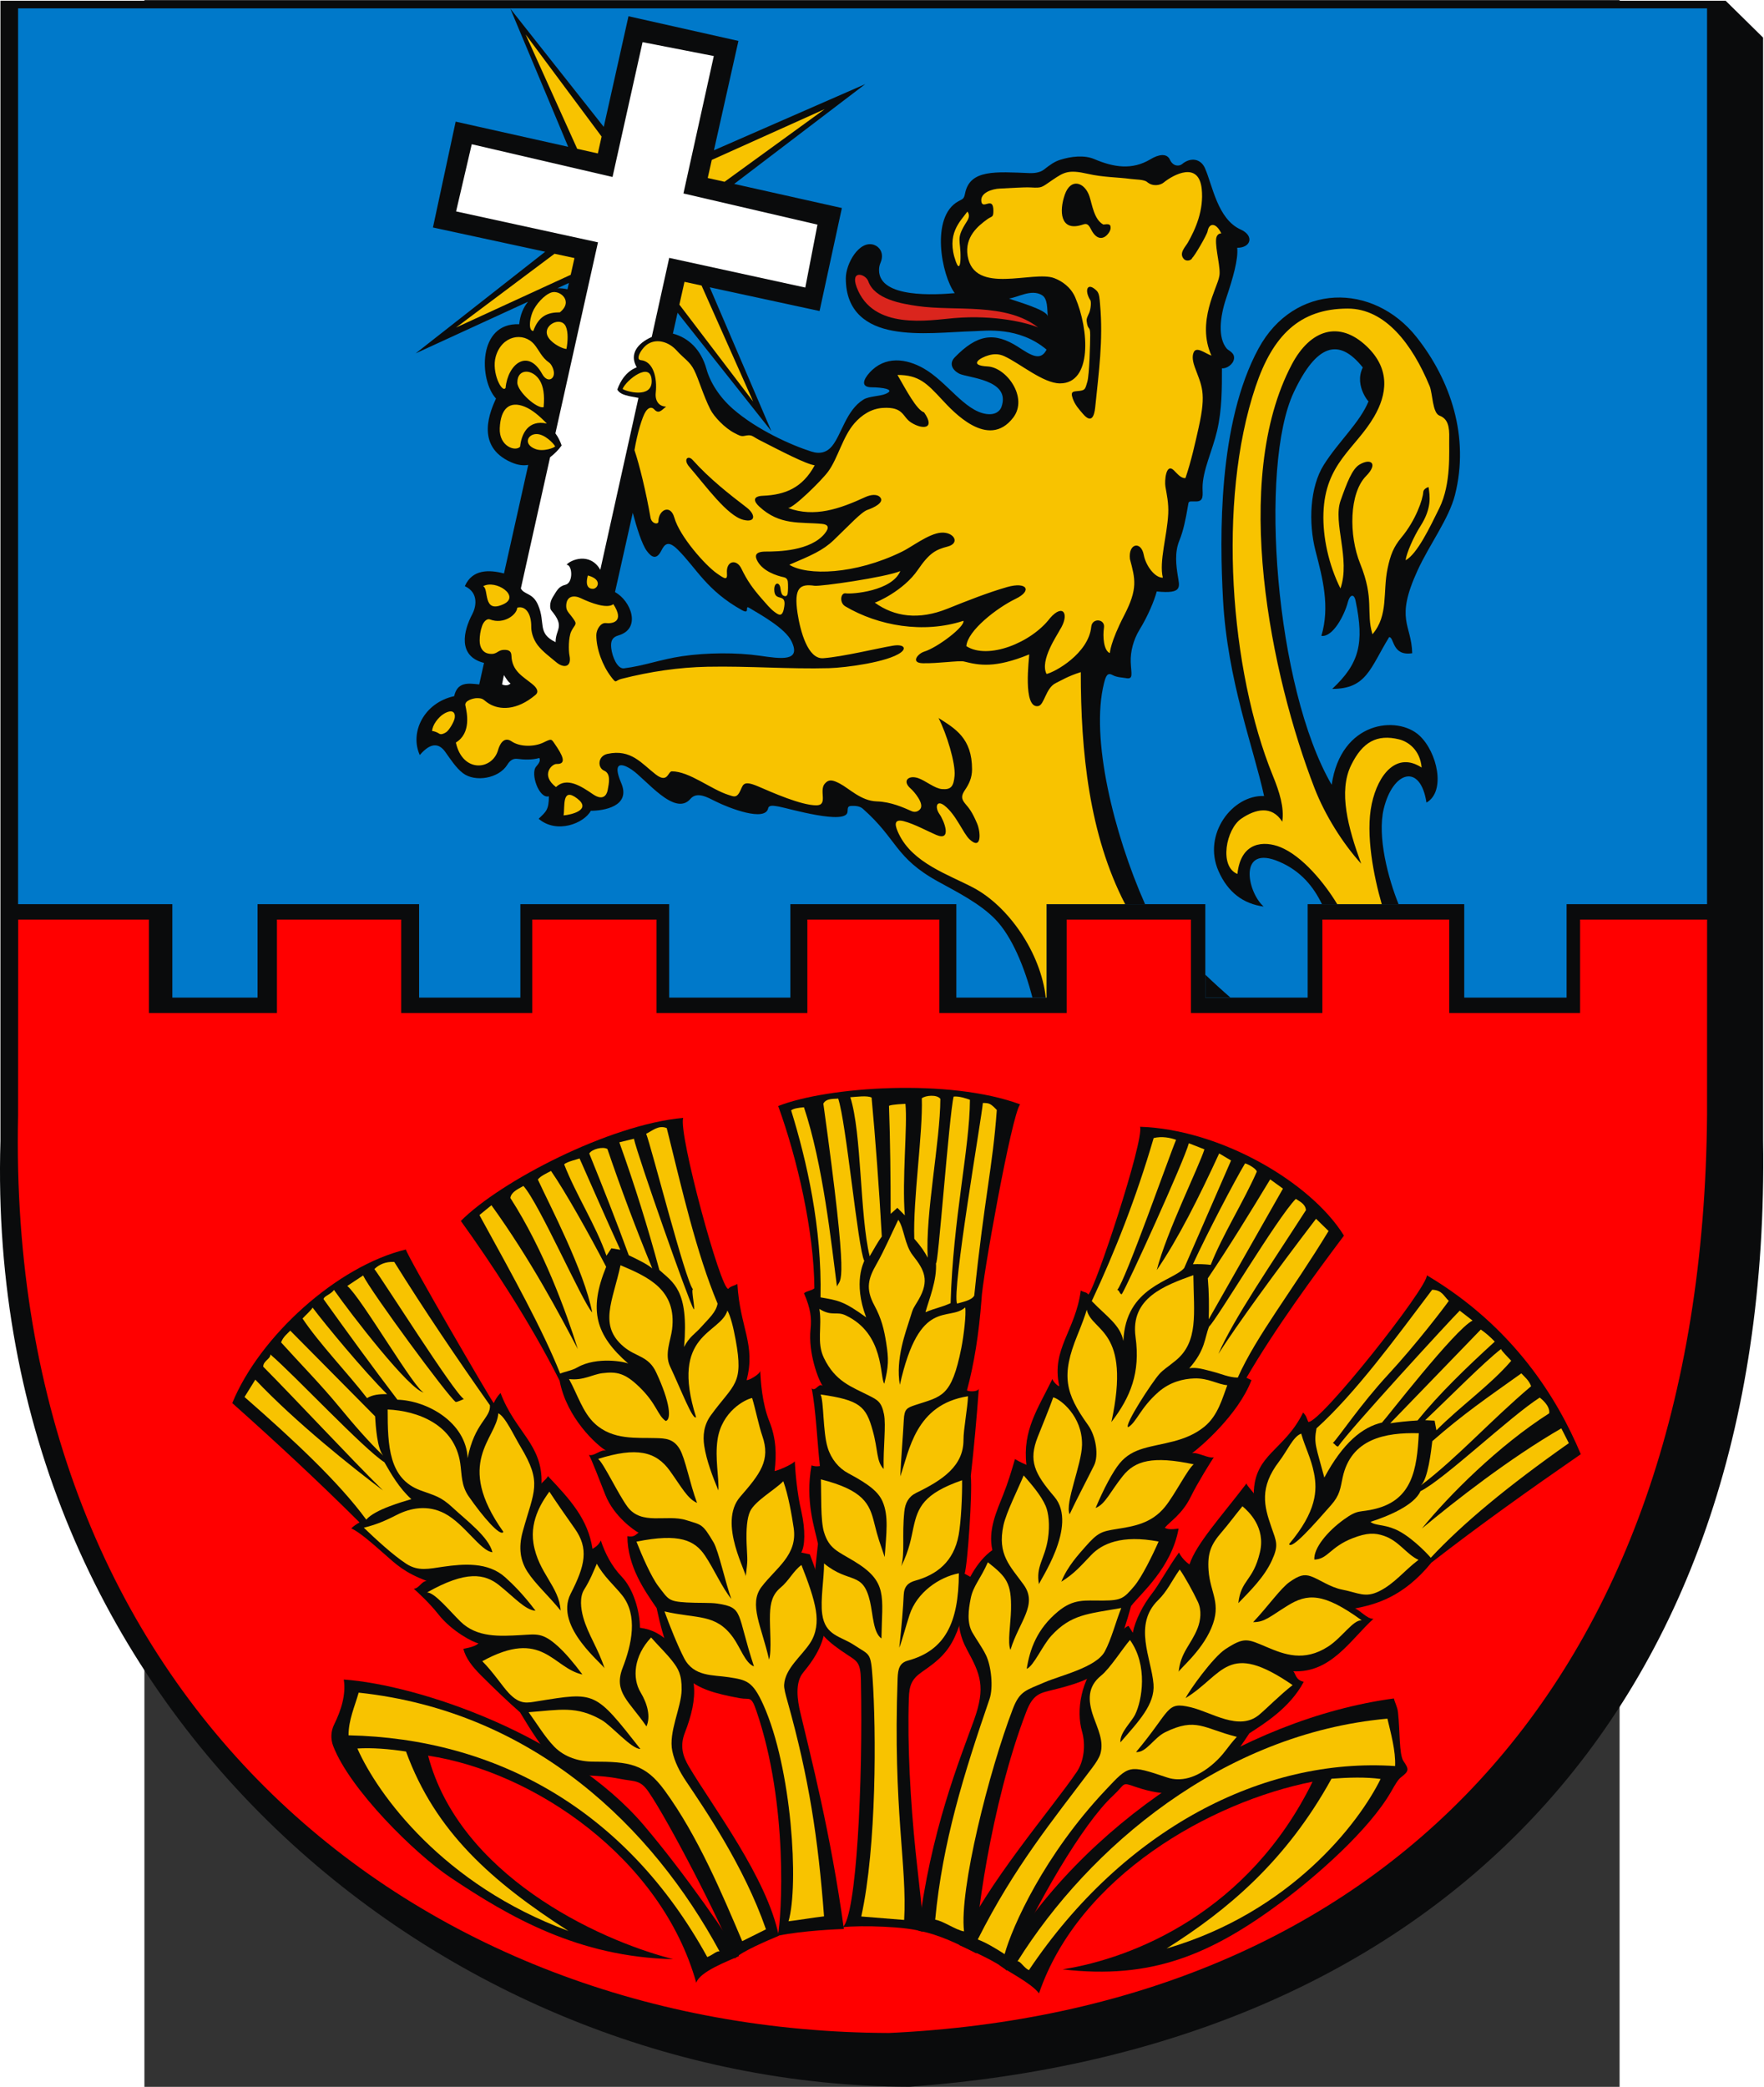
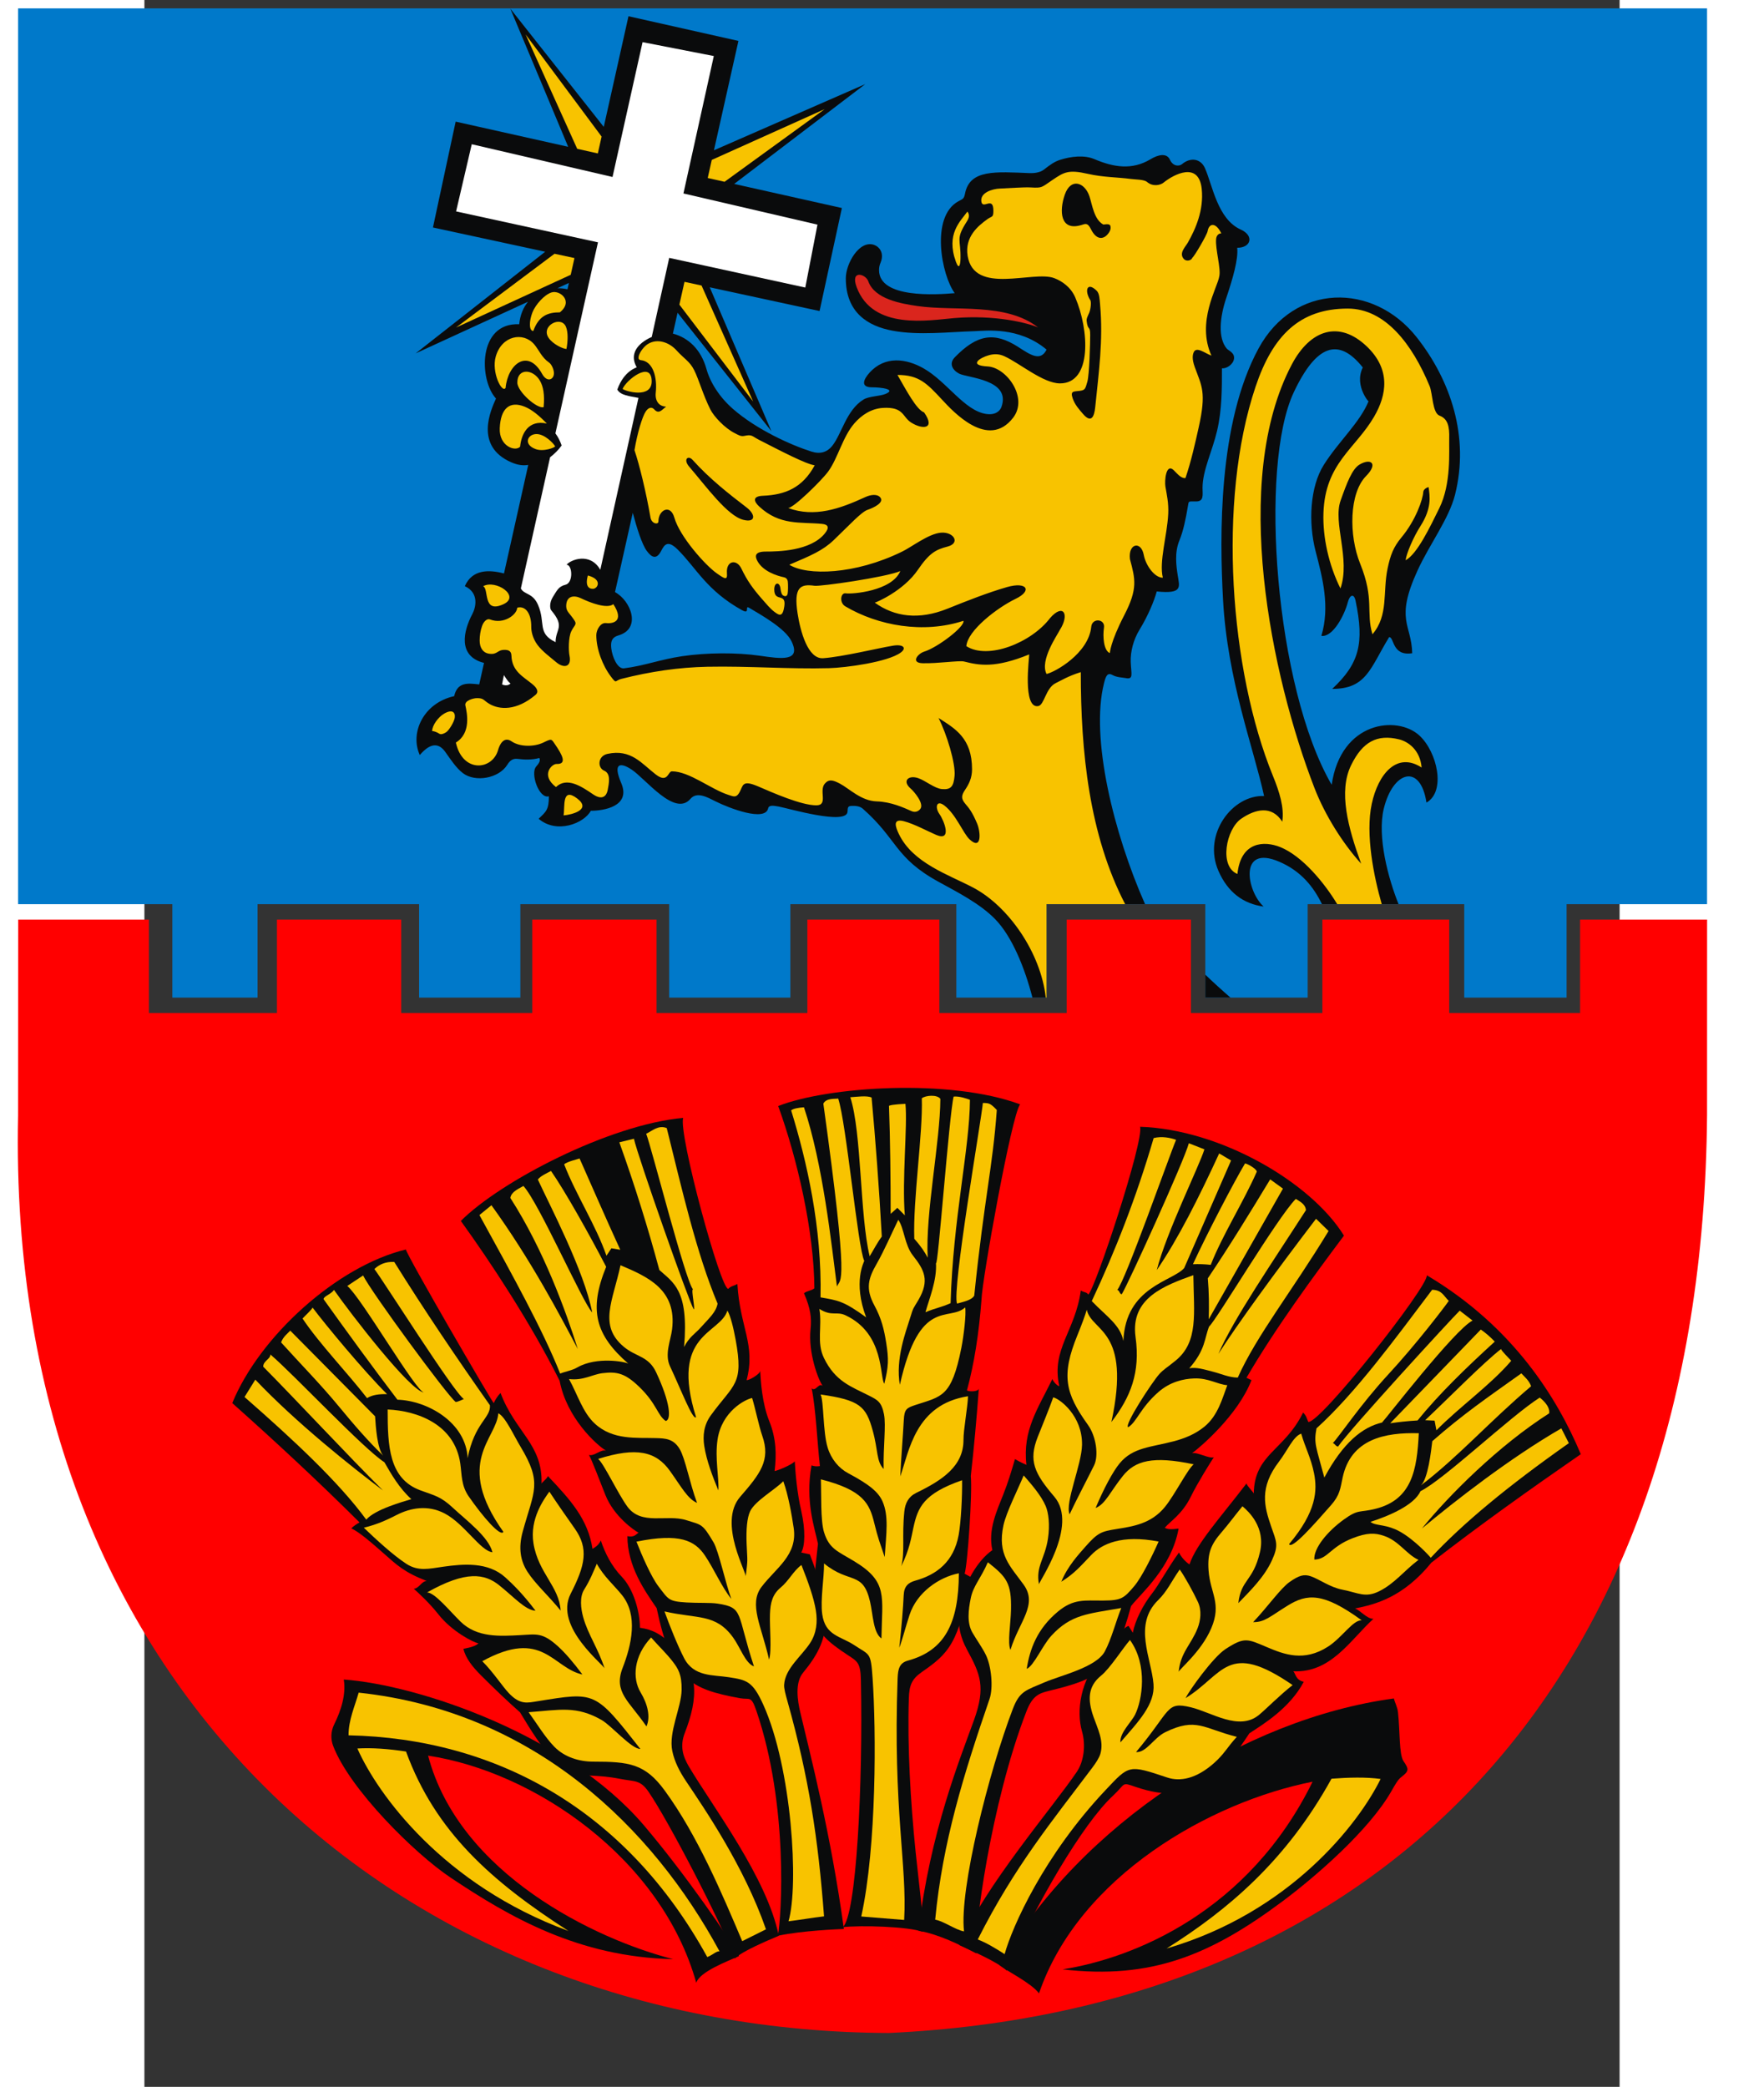
<svg xmlns="http://www.w3.org/2000/svg" xmlns:ns1="http://sodipodi.sourceforge.net/DTD/sodipodi-0.dtd" xmlns:ns2="http://www.inkscape.org/namespaces/inkscape" xml:space="preserve" width="744.272" height="880.265" style="shape-rendering:geometricPrecision; text-rendering:geometricPrecision; image-rendering:optimizeQuality; fill-rule:evenodd; clip-rule:evenodd" viewBox="0 0 210 297" id="svg2" ns1:version="0.32" ns2:version="0.45.1" ns1:docname="POL gmina Szczawin Kościelny COA.svg" ns2:output_extension="org.inkscape.output.svg.inkscape" ns1:docbase="C:\Users\Mistrz\Desktop" version="1.0">
  <rect x="0" y="0" width="210" height="297" fill="#333333" stroke="none" />
  <ns1:namedview ns2:window-height="480" ns2:window-width="640" ns2:pageshadow="2" ns2:pageopacity="0.0" guidetolerance="10.0" gridtolerance="10.0" objecttolerance="10.0" borderopacity="1.0" bordercolor="#666666" pagecolor="#ffffff" id="base" />
  <defs id="defs4">
    <style type="text/css" id="style6">
   
    .fil0 {fill:#0A0B0C}
    .fil4 {fill:#DA251D}
    .fil2 {fill:#F8C300}
    .fil5 {fill:white}
    .fil1 {fill:#0079CA}
    .fil3 {fill:red}
   
  </style>
  </defs>
  <g id="Warstwa_x0020_1" transform="matrix(1.195,0,0,1.195,-20.522,-28.914)">
    <g id="_76684520">
-       <path id="_76815256" class="fil0" d="M 0.022,24.285 L 205.54,24.285 L 210,28.674 L 210,160.055 C 211.054,229.024 169.985,268.264 108.304,272.715 C 53.184,272.61 -1.985,228.212 0.023,160.107 L 0.023,24.285 L 0.022,24.285 z " style="fill:#0a0b0c" />
      <polygon id="_76815184" class="fil1" points="30.651,131.879 30.651,143.006 20.501,143.006 20.501,131.879 2.125,131.879 2.125,25.194 203.325,25.194 203.325,131.879 186.593,131.879 186.593,143.006 174.4,143.006 174.4,131.879 155.748,131.879 155.748,143.006 143.554,143.006 143.554,131.879 124.638,131.879 124.638,143.006 113.895,143.006 113.895,131.879 94.122,131.879 94.122,143.006 79.688,143.006 79.688,131.879 61.959,131.879 61.959,143.006 49.897,143.006 49.897,131.879 30.651,131.879 " style="fill:#0079ca" />
      <path id="_76815112" class="fil0" d="M 113.704,59.109 C 112.132,56.992 110.776,50.007 114.14,48.166 C 114.651,47.886 114.8,47.91 114.929,47.252 C 115.496,44.353 118.553,44.651 122.671,44.815 C 123.124,44.833 123.871,44.749 124.291,44.421 C 125.111,43.782 125.598,43.44 126.266,43.228 C 127.523,42.83 129.113,42.624 130.34,43.147 C 132.623,44.121 134.839,44.481 137.026,43.159 C 137.971,42.588 138.966,42.401 139.338,43.214 C 139.732,44.078 140.486,43.99 140.78,43.744 C 141.813,42.879 143.006,43.105 143.499,44.197 C 144.412,46.22 144.986,50.285 147.78,51.538 C 149.386,52.259 149.017,53.709 147.353,53.707 C 147.497,55.07 146.839,57.339 146.041,59.715 C 145.284,61.963 145.03,64.45 146.118,65.722 C 146.319,65.957 147.093,66.208 146.969,66.95 C 146.857,67.624 146.066,68.116 145.534,68.064 C 145.534,70.397 145.549,72.979 144.954,75.514 C 144.395,77.895 143.223,80.236 143.223,82.29 C 143.223,83.139 143.416,83.916 142.449,83.916 C 141.505,83.916 141.588,83.822 141.474,84.513 C 141.225,86.018 140.923,87.46 140.47,88.554 C 139.867,90.008 140.097,91.603 140.265,92.704 C 140.478,94.094 140.911,94.951 137.77,94.637 C 137.472,95.725 136.754,97.501 135.72,99.186 C 134.982,100.39 134.625,101.813 134.669,103.03 C 134.722,104.504 135.045,105.155 134.032,104.947 C 133.757,104.89 133.004,104.871 132.543,104.61 C 131.899,104.244 131.711,104.67 131.484,105.574 C 129.846,112.084 132.644,123.454 136.377,131.879 L 124.638,131.879 L 124.638,143.006 L 122.96,143.006 C 122.043,139.453 120.535,135.75 118.553,133.698 C 116.739,131.819 113.98,130.425 111.783,129.219 C 106.518,126.33 106.915,124.171 102.736,120.497 C 102.381,120.185 101.807,120.154 101.382,120.178 C 100.95,120.202 100.962,120.39 100.933,120.864 C 100.83,122.524 93.839,120.453 92.744,120.255 C 92.115,120.141 91.567,120.048 91.475,120.469 C 91.119,122.092 86.865,120.46 85.243,119.651 C 84.247,119.154 83,118.425 82.219,119.338 C 80.358,121.516 76.918,116.983 75.207,115.846 C 73.925,114.994 72.919,114.984 73.971,117.446 C 75.18,120.274 71.801,120.756 70.351,120.756 C 69.563,122.242 66.305,123.561 64.135,121.708 C 65.021,120.86 65.355,120.635 65.355,119.033 C 64.193,119.376 63.115,116.321 63.841,115.489 C 64.309,114.952 64.327,114.746 64.221,114.468 C 63.309,114.731 62.332,114.665 61.617,114.573 C 61.06,114.502 60.704,114.788 60.404,115.273 C 59.395,116.909 56.567,117.398 55.098,116.263 C 54.296,115.643 53.644,114.63 53.015,113.748 C 52.343,112.805 51.385,112.471 49.977,114.118 C 48.761,111.454 50.44,107.898 54.073,107.106 C 54.459,105.377 55.737,105.562 57.056,105.708 L 57.628,103.145 C 54.462,102.345 55.169,99.34 56.238,97.325 C 56.645,96.557 57.085,94.816 55.343,94.006 C 56.231,91.988 58.206,92.025 60.009,92.492 L 62.898,79.565 C 62.388,79.646 61.763,79.642 60.876,79.255 C 56.435,77.315 58.463,72.978 59.057,71.66 C 57.032,69.483 56.858,62.596 61.82,62.812 C 61.931,61.7 62.316,60.808 62.874,60.13 L 49.487,66.281 L 64.917,54.177 L 51.545,51.288 L 54.251,38.681 L 67.655,41.678 L 60.764,25.23 L 71.894,39.31 L 74.839,26.13 L 87.936,29.07 L 85.019,42.095 L 103.044,34.214 L 87.429,46.101 L 100.26,48.97 L 97.602,61.238 L 84.517,58.411 L 91.862,75.547 L 80.685,61.442 L 80.129,63.926 C 81.96,64.411 83.477,65.795 84.132,68.156 C 84.566,69.717 85.66,71.483 87.299,72.91 C 90.124,75.371 94.2,77.206 96.647,77.981 C 97.705,78.317 98.51,78.034 99.094,77.316 C 100.239,75.909 100.776,73.044 102.837,71.778 C 103.493,71.376 104.752,71.397 105.438,71.118 C 106.817,70.556 104.923,70.322 103.815,70.322 C 102.488,70.322 102.792,69.418 103.562,68.572 C 105.4,66.549 107.926,66.887 110.01,68.077 C 112.777,69.656 114.86,73.114 117.453,73.497 C 118.581,73.663 119.107,73.108 119.263,72.677 C 120.456,69.365 115.2,69.216 114.213,68.686 C 113.413,68.255 112.993,67.485 113.715,66.744 C 116.339,64.05 118.396,63.663 121.284,65.531 C 122.729,66.466 123.92,67.285 124.644,65.834 C 121.352,63.059 117.361,63.597 116.121,63.634 C 112.96,63.728 109.476,64.161 106.341,63.589 C 103.325,63.038 100.728,61.404 100.728,57.339 C 100.728,55.581 102.34,52.755 104.09,53.358 C 104.743,53.584 105.21,54.27 104.973,55.172 C 104.887,55.496 104.687,55.766 104.687,56.366 C 104.687,59.759 111.528,59.298 113.704,59.109 L 113.704,59.109 z M 143.554,140.274 C 144.495,141.177 145.506,142.1 146.551,143.006 L 143.554,143.006 L 143.554,140.274 z M 157.45,131.879 C 156.463,129.841 154.982,127.952 152.376,126.829 C 147.458,124.707 148.502,130.378 150.503,132.164 C 148.079,131.835 146.239,130.474 145.124,127.931 C 143.195,123.536 146.806,118.842 150.556,118.999 C 149.305,113.262 146.187,105.19 145.665,95.607 C 145.258,88.153 145.062,74.59 149.896,65.696 C 154.135,57.895 163.547,57.8 168.727,64.352 C 172.768,69.464 175.05,76.204 173.299,83.13 C 172.578,85.981 170.255,89.043 168.846,92.115 C 166.12,98.061 168.116,98.492 168.201,101.992 C 165.778,102.369 166.079,100.073 165.456,100.073 C 163.199,103.75 162.779,106.242 158.669,106.242 C 161.893,103.229 162.517,100.821 161.454,95.743 C 161.265,94.835 160.762,95.025 160.535,95.906 C 160.138,97.445 158.754,100.111 157.38,99.926 C 158.426,96.43 157.524,93.052 156.692,89.841 C 155.807,86.426 156.021,82.185 157.661,79.572 C 159.392,76.814 161.967,74.526 163.002,71.982 C 163.343,72.442 161.184,70.246 162.314,67.961 C 159.457,64.357 156.794,65.193 154.095,70.91 C 149.926,79.744 151.868,106.072 158.608,117.661 C 159.706,110.077 166.416,109.374 169.044,111.781 C 171.191,113.748 172.237,118.461 169.9,119.781 C 169.18,115.065 165.91,116.013 164.815,120.502 C 164,123.844 165.368,128.896 166.578,131.879 L 157.45,131.879 L 157.45,131.879 z " style="fill:#0a0b0c" />
      <path id="_76815040" class="fil2" d="M 67.107,121.306 C 67.288,120.272 66.865,117.879 68.719,119.285 C 70.51,120.644 68.014,121.238 67.107,121.306 z M 51.452,111.262 C 51.452,110.578 52.185,109.587 52.873,109.19 C 53.869,108.615 54.231,109.043 54.143,109.679 C 54.076,110.158 53.457,111.2 53.094,111.419 C 52.826,111.581 52.506,111.719 52.28,111.565 C 52.04,111.401 51.661,111.261 51.452,111.262 L 51.452,111.262 z M 57.523,94.016 C 59.006,93.168 62.035,95.194 59.938,96.157 C 57.425,97.311 58.252,94.324 57.523,94.016 z M 64.73,72.681 C 64.872,71.182 64.68,70.209 64.29,69.537 C 63.463,68.111 61.583,68.021 61.599,69.766 C 61.609,70.851 63.993,72.941 64.73,72.681 L 64.73,72.681 z M 70,92.732 C 71.764,93.2 71.188,94.284 70.634,94.32 C 70.2,94.347 69.619,94.091 70,92.732 z M 66.1,77.349 C 65.928,77.023 64.864,75.877 63.866,75.89 C 62.81,75.903 62.293,77.11 63.74,77.668 C 64.715,78.043 66.1,77.489 66.1,77.349 z M 65.113,74.639 C 62.9,74.153 62.079,75.861 61.93,77.395 C 61.358,78.026 59.41,77.343 59.503,75.193 C 59.606,72.808 60.694,71.911 62.475,72.63 C 63.346,72.981 64.22,73.716 65.113,74.639 z M 60.197,70.397 C 60.468,67.535 62.855,65.659 64.549,68.724 C 65.193,69.891 66.108,69.333 65.938,68.422 C 65.835,67.874 65.555,67.496 65.377,67.373 C 64.483,66.753 64.18,65.879 63.614,65.213 C 62.317,63.684 59.746,64.141 59.026,66.659 C 58.49,68.534 59.772,71.063 60.197,70.397 L 60.197,70.397 z M 63.501,63.611 C 64.146,61.819 65.214,61.394 66.664,61.394 C 68.321,60.068 66.669,58.704 65.672,59.023 C 64.806,59.299 63.764,60.479 63.402,61.387 C 62.99,62.419 62.967,63.611 63.501,63.611 L 63.501,63.611 z M 67.45,65.754 C 67.621,64.86 67.665,63.775 67.389,63.115 C 66.811,61.729 64.348,63.005 65.328,64.44 C 65.848,65.2 67.047,65.754 67.45,65.754 z M 74.138,70.515 C 74.541,69.478 77.537,67.099 77.603,69.549 C 77.662,71.725 74.474,70.801 74.138,70.515 z M 97.023,79.611 C 95.573,82.289 93.517,83.13 90.859,83.239 C 89.54,83.293 89.799,83.947 90.401,84.51 C 92.87,86.815 95.306,86.34 97.889,86.589 C 98.649,86.662 98.801,87.024 98.225,87.733 C 96.529,89.823 92.662,89.886 91.181,89.886 C 89.878,89.886 89.855,90.427 90.23,91.072 C 90.9,92.225 92.422,92.75 93.387,92.954 C 93.564,92.991 93.776,93.138 93.819,93.453 C 93.864,93.785 93.854,94.635 93.796,94.915 C 93.754,95.112 93.615,95.31 93.268,95.119 C 93.103,95.028 93.001,94.745 92.947,94.293 C 92.846,93.445 92.193,93.526 92.203,94.424 C 92.222,96.066 93.838,94.569 93.332,96.775 C 93.114,97.721 92.688,97.414 92.188,97.036 C 91.722,96.684 91.215,96.074 90.704,95.489 C 89.63,94.257 88.972,93.335 88.291,91.917 C 87.718,90.724 86.453,90.971 86.567,92.448 C 86.636,93.347 86.318,93.147 85.373,92.489 C 83.99,91.524 80.937,88.086 80.303,85.847 C 79.829,84.175 78.404,84.93 78.404,86.302 C 78.404,86.713 77.593,86.592 77.461,85.832 C 76.93,82.782 76.156,79.597 75.553,77.809 C 75.891,75.752 76.492,73.817 76.879,73.225 C 77.233,72.686 77.617,72.636 77.908,72.956 C 78.437,73.535 78.772,73.065 79.319,72.616 C 78.485,72.616 77.982,71.943 78.086,70.969 C 78.277,69.186 77.798,67.227 76.309,67.089 C 75.81,67.043 76.058,66.344 76.506,65.772 C 76.695,65.53 76.92,65.311 77.139,65.173 C 78.267,64.461 79.687,64.952 80.567,65.93 C 81.454,66.915 82.133,67.22 82.662,68.275 C 83.225,69.399 83.722,71.23 84.594,72.965 C 85.009,73.79 86.306,75.188 87.505,75.788 C 87.938,76.005 88.219,76.2 88.638,76.11 C 89.582,75.908 89.515,76.132 90.42,76.595 C 92.94,77.883 95.98,79.474 97.023,79.611 L 97.023,79.611 z M 145.462,51.991 C 145.091,51.991 144.875,52.285 144.84,52.665 C 144.732,53.865 145.448,56.231 145.212,57.129 C 145.02,58.411 142.458,62.53 144.286,66.549 C 143.54,66.293 142.459,65.372 142.153,66.196 C 142.053,66.463 141.942,66.927 142.298,67.913 C 143.113,70.168 143.713,70.869 142.76,75.123 C 142.339,77.002 141.878,79.1 141.188,81.136 C 140.639,81.191 140.16,80.543 139.789,80.192 C 138.864,79.314 138.685,81.454 138.801,82.149 C 138.956,83.077 139.198,84.084 139.137,85.378 C 139.014,87.976 138.025,91.083 138.495,92.995 C 137.559,93.03 136.466,91.579 136.222,90.283 C 135.899,88.573 134.35,88.908 134.575,90.782 C 135.206,93.152 135.536,94.3 133.902,97.456 C 132.194,100.755 132.188,101.982 132.184,101.974 C 131.446,101.694 131.322,100.009 131.483,98.943 C 131.643,97.894 130.075,97.746 129.967,98.837 C 129.648,102.038 125.621,104.253 124.641,104.463 C 123.803,102.841 125.942,99.806 126.209,99.242 C 127.432,97.351 126.637,95.995 125.06,97.808 C 122.84,100.737 117.675,102.81 115.087,101.151 C 115.224,99.298 118.736,96.585 120.958,95.514 C 122.98,94.539 122.307,93.434 119.934,94.115 C 117.654,94.77 115.222,95.73 112.839,96.689 C 109.41,98.069 106.522,97.655 104.176,95.967 C 104.308,95.967 107.586,94.588 109.317,92.053 C 110.686,90.049 111.452,89.651 112.849,89.29 C 114.408,88.886 113.6,87.52 112.075,87.635 C 110.584,87.747 108.528,89.379 107.398,89.908 C 101.806,92.643 96.119,92.78 93.999,91.454 C 96.574,90.358 97.977,89.775 99.293,88.516 C 101.135,86.753 102.574,85.171 103.31,84.919 C 104.041,84.669 105.356,84.048 104.827,83.429 C 104.469,83.011 103.72,83.089 103.045,83.4 C 99.994,84.804 96.998,85.853 93.856,84.697 C 94.511,84.697 97.85,81.419 98.635,80.344 C 99.785,78.767 100.36,76.205 101.754,74.608 C 102.603,73.637 103.745,72.86 105.147,72.776 C 107.657,72.626 107.441,73.837 108.512,74.519 C 109.846,75.369 111.458,75.328 110.052,73.311 C 109.155,73.009 107.917,70.643 106.882,68.85 C 109.453,68.85 110.384,69.853 112.232,71.836 C 113.463,73.155 117.681,77.815 120.663,73.941 C 122.5,71.554 119.865,67.953 117.63,67.839 C 115.258,67.718 116.731,66.783 117.771,66.5 C 118.331,66.348 118.927,66.307 119.606,66.616 C 121.459,67.459 124.243,69.856 126.246,69.856 C 130.083,69.856 129.725,63.491 128.061,59.62 C 127.523,58.37 126.455,57.662 125.55,57.318 C 123.053,56.37 116.022,59.394 115.242,54.675 C 114.864,52.384 116.535,51.071 117.565,50.319 C 118.143,49.897 118.309,50.142 118.309,49.295 C 118.309,47.504 117.065,49.173 116.883,48.236 C 116.668,47.124 118.25,46.683 119.062,46.655 C 119.99,46.623 121.916,46.469 122.783,46.52 C 124.144,46.601 124.031,46.517 125.341,45.633 C 126.697,44.718 127.217,44.366 129.531,44.893 C 131.44,45.328 133.06,45.289 134.693,45.51 C 135.236,45.583 136.26,45.562 136.618,45.87 C 137.288,46.445 138.177,46.27 138.581,45.944 C 139.804,44.956 142.784,43.382 143.127,46.7 C 143.389,49.245 142.377,51.494 141.489,53.063 C 141.172,53.623 140.381,54.341 140.988,55.03 C 141.315,55.401 141.944,55.192 142.009,54.886 C 142.217,54.789 143.75,52.174 143.828,51.731 C 144.002,50.749 144.802,50.642 145.462,51.991 L 145.462,51.991 z M 107.221,92.209 C 105.484,92.945 97.717,94.062 96.991,93.957 C 95.312,93.714 94.5,94.128 94.983,97.25 C 95.31,99.36 96.198,102.72 98.037,102.586 C 100.359,102.416 104.558,101.389 106.338,101.095 C 107.594,100.887 108,101.376 107.274,101.911 C 105.726,103.051 100.723,103.718 98.736,103.771 C 93.965,103.9 89.223,103.504 84.231,103.603 C 80.878,103.67 77.466,104.163 73.972,105.053 C 73.189,105.253 73.456,105.705 72.755,104.784 C 71.742,103.455 71.005,101.484 71.005,99.844 C 71.005,99.196 71.515,98.332 72.142,98.403 C 72.86,98.485 74.44,98.306 73.034,96.147 C 72.311,96.739 70.349,96.011 69.171,95.443 C 68.371,95.058 67.416,95.125 67.42,96.397 C 67.423,97.06 67.87,97.236 68.436,98.145 C 68.716,98.594 68.34,98.704 68.015,99.404 C 67.681,100.12 67.688,101.666 67.811,102.275 C 68.095,103.674 67.117,103.82 66.218,103.052 C 65.593,102.517 64.592,101.795 64.004,101.01 C 63.415,100.224 63.251,99.356 63.256,98.867 C 63.274,97.208 62.534,96.302 61.585,96.571 C 61.548,97.402 59.984,98.602 58.338,97.968 C 58.017,97.844 57.61,98.15 57.397,98.749 C 57.199,99.303 57.11,99.906 57.11,100.484 C 57.11,101.346 57.514,101.937 58.194,102.044 C 59.249,102.211 59.166,101.592 60.063,101.592 C 60.433,101.592 60.878,101.653 60.895,102.267 C 60.948,104.161 62.316,104.776 63.426,105.707 C 63.852,106.063 64.235,106.552 63.766,106.95 C 61.51,108.865 59.456,108.754 58.218,107.996 C 57.538,107.579 57.603,107.327 56.753,107.342 C 56.357,107.349 55.28,107.63 55.409,108.214 C 55.606,109.108 56.121,111.51 54.276,112.629 C 55.075,116.289 58.635,115.939 59.31,113.503 C 59.454,112.984 59.939,111.82 60.914,112.489 C 61.915,113.176 63.637,113.145 64.697,112.631 C 65.696,112.147 65.64,112.188 66.063,112.804 C 66.912,114.04 67.599,115.235 66.259,115.182 C 65.739,115.161 64.314,116.48 66.201,117.931 C 67.487,116.696 69.218,117.837 70.609,118.789 C 71.74,119.563 72.234,118.971 72.362,118.286 C 72.518,117.452 72.761,116.327 71.937,115.978 C 71.139,115.64 71.153,114.235 72.338,113.979 C 75.158,113.371 76.405,115.138 78.088,116.43 C 79.537,117.543 79.526,116.059 80.009,116.059 C 82.104,116.059 84.656,118.212 86.794,118.88 C 87.339,119.05 87.666,119.237 88.038,118.602 C 88.527,117.767 88.307,117.003 90.314,117.867 C 91.957,118.575 95.4,120.106 97.213,120.106 C 98.663,120.106 97.498,118.375 98.223,117.527 C 98.719,116.947 99.224,117.104 100.022,117.522 C 101.145,118.111 102.549,119.585 104.414,119.638 C 106.123,119.688 107.626,120.386 108.56,120.797 C 108.951,120.969 109.326,120.863 109.583,120.563 C 110.128,119.926 108.833,118.437 108.458,118.115 C 107.41,117.214 108.177,116.469 109.347,116.867 C 110.227,117.165 111.297,118.099 112.181,118.173 C 113.254,118.263 113.571,117.868 113.685,116.584 C 113.816,115.113 112.748,111.594 111.772,109.704 C 113.767,110.977 115.767,112.109 115.767,115.821 C 115.767,116.855 115.376,117.614 114.937,118.259 C 114.48,118.932 114.448,119.318 114.964,119.927 C 115.403,120.445 115.754,120.834 116.364,122.262 C 116.802,123.286 116.94,125.523 115.478,124.166 C 114.7,123.443 113.866,121.208 112.482,120.138 C 111.536,119.405 111.312,120.337 111.889,121.156 C 112.438,121.937 113.417,124.43 111.515,123.638 C 110.612,123.261 108.84,122.294 107.613,121.992 C 106.263,121.66 106.663,122.713 107.041,123.506 C 108.703,126.992 112.961,128.354 115.916,129.914 C 120.12,132.134 123.955,137.671 124.549,143.006 L 124.638,143.006 L 124.638,131.878 L 134.006,131.878 C 129.708,123.59 128.72,113.71 128.72,104.244 C 127.186,104.723 126.363,105.254 125.76,105.538 C 124.535,106.112 124.389,108.155 123.653,108.287 C 121.77,108.627 122.577,102.556 122.577,102.132 C 118.478,103.808 116.597,103.427 114.808,102.978 C 114.237,102.835 111.658,103.233 109.884,103.183 C 108.404,103.141 109.31,102.036 110.062,101.804 C 111.665,101.309 114.951,98.807 114.738,98.132 C 109.982,99.688 104.598,98.73 100.668,96.409 C 99.929,95.972 100.109,94.764 100.713,94.859 C 101.482,94.981 106.232,94.587 107.221,92.209 L 107.221,92.209 z M 169.323,115.608 C 166.386,113.689 164.145,116.366 163.381,119.931 C 162.602,123.566 163.638,128.625 164.572,131.878 L 159.268,131.878 C 157.736,129.331 155.097,126.14 152.492,125.085 C 150.575,124.309 147.785,124.399 147.379,128.281 C 145.175,127.402 146.02,122.944 147.832,121.701 C 149.519,120.545 151.479,120.085 152.722,122.059 C 152.976,120.373 152.386,118.503 151.594,116.563 C 146.512,104.105 144.938,83.922 149.544,70.239 C 151.577,64.199 154.761,60.947 160.522,60.947 C 164.991,60.947 168.208,65.188 170.276,70.179 C 170.644,71.067 170.6,73.375 171.454,73.696 C 172.446,74.07 172.647,74.98 172.61,76.407 C 172.571,77.921 172.875,81.779 171.432,84.712 C 170.323,86.965 168.794,90.181 167.412,90.924 C 167.519,90.083 168.344,88.166 169.18,86.857 C 170.559,84.699 170.304,83.275 170.152,82.213 C 169.926,82.249 169.536,82.475 169.518,82.797 C 169.47,83.649 168.643,86.136 166.91,88.215 C 165.971,89.341 165.601,90.305 165.268,91.896 C 164.672,94.734 165.401,97.471 163.464,99.737 C 162.667,97.048 163.731,95.611 162.001,91.325 C 160.636,87.944 160.69,82.931 162.71,80.885 C 164.18,79.397 163.276,78.714 161.915,79.531 C 161.042,80.055 160.418,81.71 159.67,83.813 C 158.728,86.461 160.872,90.785 159.653,94.278 C 158.266,91.495 157.527,88.192 157.628,85.28 C 157.835,79.358 161.416,77.663 163.651,73.84 C 165.184,71.218 165.656,68.191 162.793,65.456 C 159.494,62.305 156.051,63.458 153.866,67.586 C 146.548,81.415 151.386,104.681 156.561,118.053 C 157.808,121.275 159.938,124.659 162.122,127.06 C 160.546,122.755 159.397,118.458 160.92,115.335 C 162.284,112.538 164.012,111.614 166.628,112.248 C 167.713,112.511 169.143,113.505 169.323,115.608 L 169.323,115.608 z M 115.213,49.393 C 115.528,49.803 115.391,50.188 115.134,50.591 C 113.768,52.731 114.441,52.634 114.391,54.982 C 114.372,55.856 114.186,56.32 113.84,55.362 C 112.648,52.055 114.357,50.58 115.213,49.393 L 115.213,49.393 z " style="fill:#f8c300" />
      <path id="_76814968" class="fil3" d="M 203.33,133.717 L 203.325,156.97 C 202.799,225.593 163.732,263.621 105.88,266.315 C 49.831,266.137 0.614,227.159 2.125,157.02 L 2.138,133.717 L 17.714,133.717 L 17.714,144.844 L 32.961,144.844 L 32.961,133.717 L 47.76,133.717 L 47.76,144.844 L 63.379,144.844 L 63.379,133.717 L 78.178,133.717 L 78.178,144.844 L 96.147,144.844 L 96.147,133.717 L 111.87,133.717 L 111.87,144.844 L 127.039,144.844 L 127.039,133.717 L 141.838,133.717 L 141.838,144.844 L 157.499,144.844 L 157.499,133.717 L 172.61,133.717 L 172.61,144.844 L 188.201,144.844 L 188.201,133.717 L 203.33,133.717 L 203.33,133.717 z " style="fill:#ff0000" />
      <path id="_76814896" class="fil4" d="M 123.636,63.195 C 119.768,60.179 113.76,61.301 109.248,60.641 C 107.314,60.358 104.159,59.833 103.399,57.682 C 103.093,56.818 101.232,56.281 102.02,58.397 C 103.948,63.567 110.615,62.336 113.649,62.078 C 118.515,61.666 122.388,62.656 123.636,63.195 z " style="fill:#da251d" />
      <path id="_76801336" class="fil0" d="M 131.397,50.933 C 130.309,50.34 130.095,48.637 129.759,47.601 C 129.214,45.921 127.541,45.312 126.82,47.366 C 126.12,49.358 126.281,51.746 128.772,51.001 C 129.286,50.847 129.527,50.681 129.933,51.495 C 130.581,52.795 131.368,52.694 131.865,52.16 C 132.323,51.667 132.288,51.317 132.255,51.137 C 132.181,50.739 131.46,50.968 131.397,50.933 L 131.397,50.933 z M 82.479,78.971 C 84.493,81.218 86.883,83.087 88.901,84.628 C 89.994,85.463 90.022,86.477 88.531,86.108 C 86.613,85.634 84.092,82.125 82.069,79.773 C 81.327,78.91 81.932,78.361 82.479,78.971 z M 129.82,59.892 C 129.132,58.754 129.497,57.721 130.617,58.826 C 130.942,59.147 130.96,59.793 131.02,60.475 C 131.401,64.754 130.86,68.519 130.442,72.671 C 130.321,73.871 129.952,74.626 128.976,73.485 C 128.474,72.898 128.025,72.414 127.754,71.638 C 127.422,70.689 127.932,70.846 128.627,70.74 C 129.239,70.647 129.255,70.514 129.501,69.662 C 129.747,68.811 129.84,64.98 129.84,64.105 C 129.84,62.879 129.567,63.66 129.422,62.447 C 129.382,62.118 129.517,61.928 129.717,61.461 C 129.907,61.018 130.012,60.063 129.82,59.892 L 129.82,59.892 z " style="fill:#0a0b0c" />
      <path id="_76801264" class="fil5" d="M 59.999,104.596 L 59.776,105.705 C 59.893,105.772 60.453,105.965 60.791,105.584 C 60.535,105.484 60.088,104.734 59.999,104.596 z M 62.017,94.278 L 65.499,78.656 C 66.062,78.217 66.521,77.748 66.876,77.248 C 66.697,76.741 66.469,76.254 66.133,75.809 L 71.204,53.057 L 54.303,49.373 L 56.168,41.374 L 72.938,45.273 L 76.517,29.215 L 85.003,30.87 L 81.386,47.236 L 97.351,50.948 L 95.901,58.442 L 79.691,54.908 L 77.61,64.324 C 75.856,65.105 74.929,66.402 75.82,67.935 C 75.82,67.993 74.325,68.296 73.508,70.594 C 73.879,71.27 74.917,71.37 76.027,71.58 L 71.482,92.055 C 70.238,89.898 67.892,90.895 67.463,91.455 C 68.164,91.455 68.291,93.613 67.321,93.842 C 66.498,94.036 66.299,94.557 65.817,95.318 C 65.409,95.963 65.473,96.688 65.632,96.877 C 67.324,98.883 66.153,99.066 66.153,100.675 C 63.93,99.602 64.992,98.413 64.071,96.253 C 63.44,94.771 62.429,95.058 62.017,94.278 L 62.017,94.278 z " style="fill:#ffffff" />
      <path id="_76801192" class="fil2" d="M 54.298,63.202 L 66.028,54.417 L 68.403,54.93 L 67.958,56.921 L 54.298,63.202 L 54.298,63.202 z M 71.637,40.461 L 62.581,28.295 L 68.73,41.919 L 71.188,42.469 L 71.637,40.461 z M 84.762,43.241 L 98.21,37.194 L 86.285,45.845 L 84.279,45.396 L 84.762,43.241 L 84.762,43.241 z M 83.542,58.201 L 89.692,72.021 L 80.902,60.476 L 81.51,57.762 L 83.542,58.201 L 83.542,58.201 z " style="fill:#f8c300" />
-       <path id="_76801120" class="fil1" d="M 120.167,59.75 C 120.976,60.08 124.787,61.102 124.787,61.906 C 124.702,60.96 124.797,59.755 124.081,59.337 C 122.806,58.592 121.233,59.617 120.167,59.75 L 120.167,59.75 z " style="fill:#0079ca" />
      <path id="_76801048" class="fil1" d="M 66.377,58.521 C 66.776,58.517 67.178,58.56 67.572,58.649 L 67.741,57.894 L 66.377,58.521 z " style="fill:#0079ca" />
      <path id="_76800976" class="fil1" d="M 73.233,94.715 C 75.138,95.745 76.416,99.073 73.63,99.875 C 72.891,100.087 72.692,100.562 72.786,101.39 C 72.907,102.454 73.531,103.884 74.299,103.791 C 76.636,103.508 78.641,102.731 81.208,102.35 C 84.211,101.906 87.782,101.9 90.485,102.291 C 92.982,102.651 95.451,103.034 94.261,100.572 C 93.521,99.038 90.664,97.453 89.219,96.586 C 88.624,96.229 89.401,97.443 88.347,96.857 C 84.144,94.522 82.918,91.846 80.7,89.644 C 79.546,88.498 79.131,89.024 78.754,89.769 C 78.204,90.854 77.634,90.65 77.014,89.8 C 76.428,88.997 75.817,87.022 75.349,85.268 L 73.233,94.715 z " style="fill:#0079ca" />
      <g id="g23">
        <path id="_76800904" class="fil0" d="M 92.674,155.921 C 98.525,153.612 113.064,152.595 121.492,155.719 C 120.48,156.957 116.944,176.704 116.896,178.933 C 116.586,183.05 116.008,186.665 115.161,189.777 C 115.287,189.947 116.49,189.978 116.574,189.581 C 116.312,193.117 116,196.595 115.617,199.99 C 115.819,201.951 115.239,210.537 114.883,211.62 L 115.606,212.015 C 114.22,219.979 112.914,221.152 109.791,223.32 C 108.549,224.182 108.286,224.945 108.237,226.466 C 108.051,232.161 108.434,238.778 109.041,244.715 C 109.46,248.807 109.987,252.349 109.875,254.265 C 108.16,253.633 102.507,253.471 100.366,253.713 C 101.985,252.343 102.784,236.719 102.525,224.274 C 102.483,222.241 102.099,222.051 101.046,221.364 C 95.933,218.029 96.472,217.005 97.412,208.048 C 97.037,206.216 95.865,203.026 96.641,198.718 C 96.975,198.834 97.309,198.859 97.643,198.795 C 97.335,196.105 97.163,191.98 96.657,189.535 C 97.135,189.999 97.506,188.804 97.984,189.267 C 97.446,188.54 96.235,185.315 96.527,182.498 C 96.665,181.16 96.543,180.063 95.746,178.213 C 96.158,177.893 96.57,177.95 96.983,177.63 C 96.944,170.815 94.944,162.178 92.674,155.921 L 92.674,155.921 z " style="fill:#0a0b0c" />
        <path id="_76800832" class="fil0" d="M 123.743,261.597 C 128.507,247.649 144.16,238.793 156.335,236.388 C 148.73,251.875 135.041,257.404 126.556,258.738 C 137.103,259.968 144.18,257.041 152.801,250.597 C 156.702,247.681 163.052,242.186 165.718,237.522 C 166.117,236.823 166.488,236.153 166.857,235.87 C 167.844,235.115 167.831,234.921 167.161,233.933 C 166.622,233.138 166.757,230.321 166.506,228.102 C 166.436,227.481 166.127,226.956 166.018,226.475 C 148.175,228.882 128.761,241.397 119.022,258.231 C 119.998,258.998 122.805,260.352 123.743,261.597 L 123.743,261.597 z " style="fill:#0a0b0c" />
        <path id="_76800760" class="fil0" d="M 188.284,197.383 C 185.524,190.795 180.295,182.226 169.945,176.077 C 170.064,177.501 157.215,193.75 155.821,193.543 C 155.635,193.124 155.619,192.853 155.207,192.419 C 152.977,196.974 149.386,197.359 149.327,202.072 C 149.333,201.952 148.456,201.101 148.468,200.86 C 145.319,204.974 142.466,208.085 141.671,210.508 C 141.214,210.235 140.633,209.588 140.423,209.089 C 139.194,210.762 138.01,212.958 137.227,213.948 C 136.106,215.364 135.185,217.221 134.918,218.648 L 134.406,217.828 C 133.454,218.165 132.195,220.446 131.076,221.666 C 128.703,224.251 128.158,227.943 128.865,230.398 C 129.334,232.024 129.088,233.973 128.247,235.213 C 125.269,239.607 117.417,248.618 114.237,255.843 C 115.658,256.483 118.958,257.938 119.892,258.884 C 123.421,250.883 128.966,241.386 132.549,238.064 C 134.098,236.627 133.522,236.409 135.179,236.983 C 142.534,239.534 145.472,235.655 148.8,230.629 C 150.477,229.526 153.615,227.64 155.282,224.491 C 154.29,224.266 154.337,223.545 154.039,223.238 C 158.526,223.447 160.813,219.519 163.582,216.989 C 162.814,217.018 161.971,215.936 161.379,215.759 C 163.828,215.281 167.136,214.416 170.487,210.298 C 176.183,205.869 182.109,201.653 188.284,197.383 L 188.284,197.383 z " style="fill:#0a0b0c" />
        <path id="_76800688" class="fil0" d="M 160.071,171.354 C 156.146,165.002 145.359,158.702 135.785,158.389 C 136.266,160.071 130.436,177.697 129.619,178.368 C 129.354,178.031 129.177,178.165 128.719,177.889 C 128.084,182.705 125.18,184.858 126.156,189.263 C 126.084,189.357 125.458,188.831 125.339,188.428 C 123.626,191.944 121.765,194.52 122.244,198.658 C 121.952,198.518 121.456,198.319 120.88,197.967 C 120.373,199.674 120.075,200.691 119.492,202.168 C 118.686,204.209 117.647,206.421 118.187,208.808 C 116.314,210.124 114.973,212.762 114.473,214.748 C 113.83,217.301 114.329,219.127 115.188,220.708 C 116.745,223.575 117.428,225.088 115.993,229.066 C 114.336,233.658 110.776,242.381 109.386,254.136 C 111.84,254.568 114.36,255.835 116.287,256.848 C 115.937,254.538 117.978,239.02 122.249,228.002 C 122.967,226.15 123.742,225.859 124.923,225.571 C 130.968,224.096 132.585,223.292 134.71,215.468 C 135.9,213.94 139.523,210.927 140.373,206.247 C 139.485,206.363 139.057,206.34 138.727,206.146 C 139.336,205.401 140.802,204.55 141.839,202.42 C 142.611,200.835 144.227,198.255 144.566,197.751 C 143.967,197.94 142.565,197.086 141.965,197.274 C 142.928,196.578 147.473,192.705 149.051,188.562 L 148.457,188.285 C 151.927,182.325 156.614,175.969 160.071,171.354 z " style="fill:#0a0b0c" />
        <path id="_76800616" class="fil0" d="M 82.913,260.336 C 78.761,245.511 63.601,235.187 50.967,233.287 C 54.672,247.381 70.913,255.161 80.152,257.522 C 68.899,257.271 60.667,252.513 53.614,247.789 C 49.355,244.935 41.622,237.28 39.657,232.125 C 39.359,231.346 39.358,230.411 39.782,229.558 C 40.592,227.931 41.217,225.979 40.922,224.22 C 49.801,224.854 67.496,230.803 76.676,241.587 C 81.638,247.417 87.147,255.443 88.006,257.159 C 86.661,257.764 83.326,259.005 82.913,260.336 L 82.913,260.336 z " style="fill:#0a0b0c" />
        <path id="_76800544" class="fil0" d="M 54.868,169.605 C 59.554,164.901 72.537,158.127 81.352,157.331 C 80.777,159.268 85.846,177.859 86.728,177.69 C 87.006,177.369 87.344,177.363 87.813,177.112 C 88.115,182.33 90.022,184.304 88.913,188.557 C 89.084,188.66 90.575,187.836 90.526,187.43 C 90.602,188.76 90.75,191.309 91.615,193.462 C 92.459,195.562 92.472,197.461 92.246,199.395 C 92.702,199.311 94.326,198.623 94.649,198.235 C 94.716,199.574 94.922,201.978 95.417,204.134 C 95.952,206.466 95.859,208.354 95.419,209.097 L 96.445,209.317 C 99.183,216.491 98.958,219.401 95.646,223.395 C 94.64,224.608 94.968,226.709 95.315,228.177 C 96.48,233.107 98.956,242.613 100.496,253.926 C 99.78,253.96 95.622,254.111 92.637,254.735 C 93.077,252.447 93.919,239.197 90.081,227.964 C 89.436,226.075 89.309,226.661 88.117,226.444 C 82.108,225.348 79.99,224.189 78.193,215.716 C 76.786,213.662 74.719,210.77 74.708,207.149 C 75.591,207.312 75.709,206.913 76.046,206.737 C 75.557,206.489 73.11,204.814 72.09,202.245 C 71.433,200.59 70.445,197.988 70.126,197.466 C 70.718,197.686 71.577,196.75 72.169,196.97 C 71.054,196.302 67.487,193.102 66.634,188.633 C 63.162,181.708 58.387,174.478 54.868,169.605 L 54.868,169.605 z " style="fill:#0a0b0c" />
        <path id="_76800472" class="fil0" d="M 27.638,191.297 C 30.888,183.357 40.127,174.977 48.318,173.006 C 48.601,174.014 58.323,190.718 58.786,191.304 C 58.968,190.899 59.213,190.493 59.595,190.088 C 61.36,194.785 64.633,196.189 64.48,200.898 C 64.48,200.777 65.228,200.221 65.228,199.979 C 67.927,202.822 70.027,205.144 70.549,208.661 C 70.962,208.419 71.335,208.138 71.541,207.654 C 72.057,209.227 72.863,210.756 74.024,211.966 C 75.444,213.445 76.2,216.118 76.2,218.054 C 77.749,218.266 78.681,218.84 79.926,219.968 C 83.362,223.081 83.151,226.441 81.547,230.581 C 80.95,232.12 81.296,233.339 82.038,234.59 C 84.889,239.391 91.368,247.88 92.739,254.742 C 91.46,255.285 88.374,256.566 87.51,257.447 C 85.704,252.808 79.611,241.055 77.224,237.585 C 76.218,236.123 75.582,236.397 73.833,236.05 C 67.954,234.886 67.599,237.636 61.91,228.115 C 60.52,226.904 58.799,225.253 57.278,223.731 C 56.28,222.733 55.44,221.696 55.174,220.563 C 56.057,220.405 56.694,220.195 56.97,219.908 C 56.44,219.844 53.818,218.528 52.181,216.441 C 51.126,215.097 49.696,213.788 49.257,213.404 C 49.878,213.404 50.188,212.484 50.808,212.484 C 48.129,211.459 47.199,210.542 45.731,209.246 C 44.174,207.871 42.689,206.595 41.813,206.22 C 42.087,205.952 42.417,205.716 42.802,205.513 C 37.979,200.706 32.891,195.977 27.638,191.297 L 27.638,191.297 z " style="fill:#0a0b0c" />
        <path id="_76800400" class="fil2" d="M 59.935,206.633 C 54.033,198.337 59.139,195.551 59.331,192.512 C 60.169,192.922 61.142,195.095 61.981,196.493 C 64.592,200.844 63.596,201.684 62.242,206.59 C 61.694,208.573 61.978,210.095 62.796,211.373 C 63.727,212.828 65.302,214.219 66.755,216.01 C 66.591,213.138 64.092,211.541 63.52,208.003 C 63.045,205.061 64.805,202.698 65.414,201.845 C 66.129,202.945 67.723,205.237 68.421,206.216 C 70.133,208.619 69.682,210.629 67.952,214.002 C 65.908,217.988 72.092,222.599 72.006,222.943 C 71.242,220.531 70.02,218.878 69.446,216.808 C 69.157,215.763 68.994,214.397 69.565,213.496 C 70.258,212.404 70.691,211.296 71.066,210.431 C 71.89,211.942 73.145,213.015 74.067,214.164 C 76,216.573 75.216,220.068 74.144,222.826 C 73.016,225.727 74.919,226.778 76.98,229.806 C 77.496,228.639 77.102,227.113 76.278,225.744 C 75.272,224.072 75.451,221.423 77.534,219.215 C 78.433,220.236 79.386,221.141 80.105,222.078 C 80.739,222.904 81.2,223.607 81.169,225.455 C 81.134,227.572 79.585,230.479 80.058,232.741 C 80.325,234.014 80.93,235.186 81.689,236.319 C 83.883,239.593 88.614,246.463 91.216,253.968 C 90.273,254.439 89.331,254.909 88.388,255.38 C 85.978,249.711 83.083,242.819 79.147,237.432 C 76.82,234.249 74.916,234 70.654,234 C 68.965,234 67.227,233.475 66.003,232.223 C 64.884,231.078 63.91,229.442 62.941,228.112 C 66.683,227.83 68.61,227.32 71.621,229.031 C 72.835,229.721 75.169,232.489 76.256,232.489 C 70.813,225.572 70.937,225.69 64.032,226.801 C 62.788,227 61.929,227.262 60.579,225.834 C 59.804,225.015 58.74,223.356 57.424,222.039 C 64.64,218.075 65.781,222.842 69.352,223.622 C 68.222,222.111 67.281,221.031 66.436,220.264 C 64.576,218.578 63.87,218.833 61.974,218.932 C 59.544,219.059 56.804,219.258 54.828,217.32 C 53.497,216.014 51.75,213.849 50.845,213.849 C 55.488,211.218 57.709,211.609 59.438,212.995 C 61.236,214.435 62.559,215.959 63.762,216.025 C 62.324,214.107 61.072,212.867 60.142,212.035 C 58.089,210.2 55.195,210.441 52.764,210.786 C 51.087,211.024 49.797,211.371 48.368,210.436 C 46.766,209.387 44.748,207.52 43.31,206.139 C 44.978,205.736 46.169,205.159 47.258,204.603 C 48.85,203.792 50.914,203.378 52.945,204.445 C 55.306,205.685 57.198,208.902 58.632,209.063 C 58.185,207.226 55.458,205.208 53.943,203.789 C 52.45,202.392 51.769,202.326 50.049,201.689 C 46.3,200.301 46.15,196.438 46.15,192.061 C 49.706,192.219 54.13,193.836 54.801,198.489 C 54.993,199.82 54.903,201.109 55.798,202.4 C 57.493,204.845 59.605,207.278 59.935,206.633 L 59.935,206.633 z " style="fill:#f8c300" />
        <path id="_76652008" class="fil2" d="M 85.691,256.601 C 77.713,241.861 63.611,228.018 42.697,225.782 C 42.214,227.476 41.49,229.03 41.49,230.865 C 59.066,231.237 74.586,239.754 84.223,257.272 C 84.84,257.048 85.343,256.518 85.691,256.601 z " style="fill:#f8c300" />
        <path id="_76651936" class="fil2" d="M 67.685,254.165 C 58.578,248.298 51.838,242.386 48.337,232.795 C 46.289,232.483 44.304,232.327 42.543,232.434 C 44.955,237.891 52.772,248.697 67.685,254.165 z " style="fill:#f8c300" />
        <path id="_76651864" class="fil2" d="M 43.602,205.178 C 40.337,200.718 34.972,195.712 29.099,190.573 L 30.384,188.505 C 35.25,193.642 41.956,198.969 45.594,201.704 C 41.447,197.596 35.532,191.213 31.326,186.962 C 31.326,186.256 32.182,186.072 32.182,185.507 C 35.091,188.005 43.278,196.754 45.763,198.344 C 46.549,199.711 47.521,201.431 48.974,202.736 C 47.989,203.036 44.629,203.963 43.602,205.178 L 43.602,205.178 z " style="fill:#f8c300" />
        <path id="_76651792" class="fil2" d="M 34.547,182.668 C 37.915,186.069 41.284,189.47 44.652,192.871 C 44.733,194.094 44.898,196.714 45.622,197.561 C 43.879,195.897 42.136,193.88 40.393,191.764 C 38.182,189.079 35.767,186.634 33.453,184.07 C 33.711,183.374 34.242,183.007 34.547,182.668 z " style="fill:#f8c300" />
        <path id="_76651720" class="fil2" d="M 43.695,190.707 C 41.399,187.733 38.02,184.239 36.011,181.228 C 36.252,180.946 37.197,180.099 37.197,179.911 C 38.712,181.933 43.291,187.465 46.084,190.237 C 45.123,190.201 44.299,190.325 43.695,190.707 L 43.695,190.707 z " style="fill:#f8c300" />
        <path id="_76651648" class="fil2" d="M 38.514,178.921 C 41.373,182.912 44.272,186.904 47.314,190.895 C 50.849,190.994 55.479,193.574 55.678,197.857 C 56.501,193.624 58.45,193.087 58.333,191.555 C 54.325,185.865 50.483,180.175 46.935,174.486 C 45.89,174.439 45.143,174.788 44.568,175.332 C 45.6,176.668 54.105,190.147 55.23,190.815 C 54.989,190.909 54.495,191.164 54.254,191.164 C 53.244,190.399 44.153,178.018 43.224,176.098 L 41.34,177.348 C 43.013,178.719 49.571,190.05 50.509,190.05 C 48.854,189.906 41.695,180.589 39.755,177.818 C 39.403,178.348 38.528,178.561 38.514,178.921 L 38.514,178.921 z " style="fill:#f8c300" />
        <path id="_76651576" class="fil2" d="M 153.53,208.098 C 156.839,204.171 156.901,201.668 156.508,199.665 C 156.15,197.839 155.44,196.566 154.979,194.935 C 154.011,195.28 153.355,196.931 152.336,198.262 C 149.959,201.37 150.572,203.595 151.4,205.998 C 152.029,207.825 152.322,208.203 151.486,210.034 C 150.573,212.032 148.896,213.663 147.488,215.121 C 147.815,212.267 149.235,212.557 150.06,209.07 C 150.766,206.091 148.706,204.202 147.979,203.585 C 147.117,204.628 146.317,205.726 145.5,206.669 C 144.24,208.121 143.796,209.15 143.941,211.212 C 144.134,213.956 145.54,215.124 144.26,218.122 C 143.039,220.984 140.317,223.084 140.375,223.335 C 140.593,220.983 141.88,220.045 142.635,218.109 C 142.995,217.186 143.144,215.99 142.672,214.979 C 142.136,213.831 141.101,211.944 140.504,211.118 C 139.496,212.563 139.023,213.7 137.924,214.776 C 134.938,217.698 137.132,221.692 137.382,224.761 C 137.579,227.184 135.574,229.241 133.441,231.703 C 133.346,230.558 134.736,229.318 135.195,228.388 C 136.02,226.715 136.747,222.53 134.579,219.513 C 133.706,220.521 132.181,222.918 131.149,223.748 C 129.524,225.054 129.543,226.681 130.228,228.647 C 130.731,230.09 131.499,231.538 131.054,233.065 C 130.912,233.553 130.521,234.147 130.058,234.764 C 125.38,240.989 120.821,246.489 116.448,255.178 C 117.446,255.558 118.558,256.221 119.647,256.925 C 120.565,253.607 124.359,245.137 131.682,237.374 C 134.492,234.395 134.401,234.343 139.012,235.889 C 140.559,236.408 142.472,236.039 144.571,234.19 C 145.843,233.069 146.146,232.3 147.308,231.047 C 143.346,230.054 142.479,228.685 138.785,230.492 C 137.411,231.164 136.531,232.946 135.301,232.863 C 139.53,227.832 138.822,226.809 141.824,227.525 C 144.315,228.119 147.563,230.407 149.956,228.428 C 150.873,227.67 152.401,226.096 153.954,224.882 C 146.164,219.53 145.783,223.605 141.206,226.436 C 141.645,225.513 144.476,221.565 145.949,220.603 C 148.228,219.115 148.577,219.383 150.897,220.364 C 152.949,221.233 155.315,222.153 158.195,220.288 C 159.851,219.216 161.159,217.099 162.184,217.169 C 157.595,213.826 155.688,213.981 153.364,215.416 C 151.259,216.716 150.618,217.409 149.253,217.383 C 150.975,215.578 152.521,213.346 153.615,212.588 C 154.709,211.829 155.297,211.638 156.131,211.927 C 157.137,212.275 158.392,213.23 159.887,213.52 C 161.774,213.886 162.595,214.533 164.258,213.709 C 166.123,212.785 167.257,211.237 168.952,209.968 C 167.522,209.324 166.637,207.71 164.814,207.1 C 163.754,206.745 162.824,206.723 161.135,207.377 C 158.402,208.434 158.172,209.887 156.541,209.937 C 156.449,208.585 158.077,206.59 160.072,205.153 C 161.837,203.882 161.881,204.384 163.858,203.88 C 168.168,202.781 168.771,199.258 168.987,194.888 C 164.955,194.774 160.904,195.566 159.914,200.159 C 159.631,201.473 159.6,202.242 158.524,203.463 C 156.486,205.773 153.871,208.767 153.53,208.098 L 153.53,208.098 z " style="fill:#f8c300" />
-         <path id="_76651504" class="fil2" d="M 121.181,257.785 C 129.674,244.223 145.595,230.653 165.248,228.88 C 165.647,230.609 166.242,232.692 166.164,234.524 C 150.431,233.459 133.803,242.052 122.54,258.833 C 121.947,258.562 121.524,257.729 121.181,257.785 z " style="fill:#f8c300" />
        <path id="_76651432" class="fil2" d="M 138.94,256.256 C 146.157,251.714 153.177,245.851 158.587,236.032 C 160.598,235.879 162.722,235.821 164.436,236.063 C 161.851,241.326 153.72,251.939 138.94,256.256 z " style="fill:#f8c300" />
        <path id="_76651360" class="fil2" d="M 170.413,209.717 C 174.234,205.625 179.591,201.181 186.861,196.069 L 185.966,194.307 C 179.788,197.877 173.318,202.94 169.36,206.23 C 172.547,202.298 178.501,196.347 184.519,192.516 C 184.651,191.621 183.578,190.788 183.393,190.641 C 179.84,192.912 172.004,200.395 169.183,201.792 C 168.436,203.492 165.24,204.806 163.233,205.439 C 163.749,205.898 164.736,205.718 166.157,206.316 C 167.849,207.029 169.828,209.031 170.413,209.717 L 170.413,209.717 z " style="fill:#f8c300" />
        <path id="_76651288" class="fil2" d="M 181.2,187.759 C 176.966,190.777 174.321,192.576 170.595,195.832 C 170.444,197.047 170.09,200.32 169.229,201.109 C 173.78,197.621 177.363,193.53 182.368,189.287 C 182.111,188.572 181.529,188.121 181.2,187.759 z " style="fill:#f8c300" />
        <path id="_76651216" class="fil2" d="M 171.085,194.54 C 173.831,191.747 177.573,189.112 179.996,186.259 C 179.737,185.959 178.781,185.041 178.791,184.853 C 176.691,186.478 172.749,190.496 169.746,193.336 L 170.867,193.388 L 171.085,194.54 z " style="fill:#f8c300" />
        <path id="_76651144" class="fil2" d="M 157.733,200.167 C 156.755,196.478 156.456,196.142 156.798,194.308 C 161.447,190.096 166.142,183.681 170.576,177.801 C 171.761,177.834 171.936,178.537 172.56,179.124 C 172.026,179.889 168.702,184.262 165.317,187.922 C 162.069,191.435 159.437,195.368 158.751,196.053 C 159.02,196.166 159.095,196.458 159.368,196.477 C 160.726,194.471 172.829,181.299 173.862,180.288 L 175.389,181.468 C 173.23,182.565 165.021,193.218 164.603,193.616 C 162.269,194.16 159.97,196.004 157.733,200.167 L 157.733,200.167 z " style="fill:#f8c300" />
        <path id="_76651072" class="fil2" d="M 82.889,192.975 C 79.742,182.978 85.75,183.107 86.624,180.279 C 86.993,180.909 87.337,182.303 87.604,183.758 C 88.587,189.113 87.421,188.958 84.664,192.734 C 83.796,193.922 83.68,195.202 83.865,196.404 C 84.14,198.186 84.881,200.093 85.547,201.7 C 85.631,200.102 85.124,197.904 85.444,195.678 C 85.931,192.283 88.767,190.838 89.569,190.694 C 89.965,191.995 90.369,194.025 90.781,195.205 C 91.79,198.102 90.541,199.701 88.145,202.459 C 85.412,205.606 89.092,211.752 88.796,212.013 C 89.079,209.669 89.003,210.331 88.911,208.044 C 88.844,206.373 88.96,204.96 89.332,204.179 C 89.921,202.941 92.352,201.571 93.28,200.603 C 93.882,202.254 94.283,204.596 94.517,206.153 C 95.007,209.406 92.411,210.919 90.691,213.184 C 89.123,215.246 90.699,217.891 91.586,221.85 C 91.928,220.769 91.635,218.035 91.693,216.439 C 91.741,215.093 91.982,214.083 92.96,213.274 C 93.946,212.457 94.506,211.249 95.443,210.581 C 96.266,212.664 96.918,214.493 97.16,215.993 C 97.385,217.383 97.226,218.71 96.494,219.845 C 95.471,221.432 93.494,222.89 93.38,224.85 C 93.354,225.299 93.555,226.013 93.785,226.835 C 96.341,235.951 97.429,243.144 98.135,252.424 C 97.115,252.538 94.922,252.895 93.902,253.01 C 95.151,248.777 94.309,234.782 90.903,227.23 C 89.624,224.394 88.905,224.276 86.795,223.946 C 84.91,223.651 82.624,223.914 81.465,221.676 C 80.695,220.188 79.707,217.718 79.128,216.108 C 83.059,217.018 85.226,216.338 87.3,219.212 C 88.171,220.418 88.751,222.272 89.787,222.657 C 87.675,216.245 88.616,215.662 85.442,215.177 C 84.582,215.046 83.117,215.125 81.772,215.044 C 79.583,214.912 79.615,214.69 78.416,213.135 C 77.549,212.01 76.42,209.413 75.789,207.8 C 80.938,206.761 82.74,207.646 83.97,209.485 C 85.043,211.09 85.957,213.218 87.091,214.625 C 86.406,212.785 85.581,208.919 84.974,207.889 C 83.639,205.624 83.555,205.819 81.723,205.241 C 79.375,204.5 76.391,205.919 74.71,203.633 C 73.601,202.126 71.899,198.488 71.226,197.945 C 75.785,196.507 78.111,197.042 79.774,199.369 C 81.171,201.325 81.877,202.695 83.007,203.184 C 82.133,200.846 81.606,197.89 80.935,196.767 C 80.195,195.529 79.225,195.502 78.135,195.468 C 75.799,195.393 72.984,195.741 70.819,193.734 C 69.38,192.401 68.766,190.262 67.754,188.435 C 69.448,188.643 70.551,187.878 71.733,187.735 C 73.46,187.527 74.428,187.726 76.142,189.387 C 78.225,191.406 78.293,192.768 79.278,193.429 C 79.956,193.273 79.838,191.274 78.133,187.632 C 77.215,185.671 75.743,185.82 74.277,184.59 C 71.24,182.042 72.967,179.176 73.889,174.881 C 77.237,176.291 80.599,177.832 80.034,182.504 C 79.872,183.84 79.103,185.468 79.79,186.924 C 81.085,189.67 82.51,193.414 82.889,192.975 L 82.889,192.975 z " style="fill:#f8c300" />
        <path id="_76744400" class="fil2" d="M 66.701,187.784 C 64.65,182.636 61.179,176.346 57.082,168.904 L 58.513,167.735 C 63.196,174.215 66.713,180.893 68.8,184.858 C 67.385,180.363 64.747,173.06 60.765,166.867 C 60.871,166.075 61.977,165.67 62.32,165.438 C 64.175,167.449 69.322,179.221 70.515,180.504 C 69.578,175.561 65.414,167.664 64.041,164.667 C 64.383,164.245 65.005,163.971 65.611,163.652 C 67.271,166.039 70.124,171.116 72.18,175.068 C 70.067,180.227 70.913,183.197 74.819,186.602 C 74.459,186.369 71.053,185.737 68.772,187.036 C 68.058,187.443 67.344,187.517 66.701,187.784 L 66.701,187.784 z " style="fill:#f8c300" />
        <path id="_76744328" class="fil2" d="M 72.214,173.747 C 70.963,170.132 68.593,166.506 67.178,162.87 C 67.444,162.556 68.926,162.214 69.012,162.165 C 70.08,164.559 72.14,169.302 73.86,173.038 L 72.804,172.86 L 72.214,173.747 L 72.214,173.747 z " style="fill:#f8c300" />
        <path id="_76744256" class="fil2" d="M 81.463,184.618 C 82.05,183.448 82.803,183.001 83.335,182.413 C 84.504,181.119 85.258,180.485 85.454,179.453 C 82.932,173.439 81.191,165.759 79.397,158.548 C 78.413,158.133 77.636,158.905 76.947,159.219 C 77.585,160.858 81.62,176.712 82.519,177.747 C 82.264,177.751 82.835,180.211 82.606,180.125 C 81.97,179.038 75.972,161.975 75.485,159.816 L 73.749,160.24 C 75.558,165.275 77.161,170.41 78.516,175.445 C 80.147,176.945 82.048,177.796 81.463,184.618 L 81.463,184.618 z " style="fill:#f8c300" />
-         <path id="_76744184" class="fil2" d="M 74.874,173.693 C 73.402,169.653 71.805,165.613 70.165,161.573 C 70.481,161.043 71.785,160.718 72.328,161.036 C 73.945,165.778 75.721,170.52 77.673,175.262 C 77.084,174.756 75.914,174.188 74.874,173.693 L 74.874,173.693 z " style="fill:#f8c300" />
        <path id="_76744112" class="fil2" d="M 132.365,193.559 C 134.779,182.43 130.025,182.857 129.434,180.186 C 129.218,180.9 128.856,181.894 128.319,183.208 C 126.36,188.011 126.868,190.124 129.572,193.893 C 130.575,195.292 130.859,197.59 130.303,198.717 C 129.529,200.286 128.115,202.973 127.387,204.543 C 126.802,203.193 128.836,198.612 128.869,196.257 C 128.916,192.815 126.233,190.799 125.438,190.612 C 124.992,191.89 124.051,194.165 123.594,195.322 C 122.473,198.162 123.186,199.66 125.563,202.441 C 128.508,205.887 123.631,212.694 123.74,212.887 C 123.332,210.721 124.438,209.89 124.809,207.443 C 125.059,205.796 124.88,204.36 124.54,203.561 C 123.999,202.292 122.806,200.928 121.917,199.912 C 121.252,201.529 119.845,204.305 119.511,205.836 C 118.743,209.357 120.321,210.711 121.916,212.929 C 123.632,215.316 121.381,217.289 120.341,220.691 C 119.97,219.843 120.37,217.615 120.407,215.905 C 120.475,212.726 119.881,212.012 117.651,210.255 C 116.748,212.291 115.911,213.057 115.61,214.543 C 115.332,215.92 115.134,217.477 115.821,218.65 C 116.361,219.572 116.975,220.399 117.415,221.296 C 118.052,222.592 118.325,225.154 117.85,226.538 C 114.769,235.508 112.253,243.59 111.376,252.822 C 112.39,252.991 113.797,254.047 114.812,254.216 C 114.223,249.248 117.785,235.135 120.623,227.722 C 121.446,225.575 122.168,225.52 124.401,224.554 C 126.314,223.727 130.553,222.783 131.581,220.875 C 132.374,219.404 132.902,217.28 133.543,215.702 C 129.581,216.403 127.567,216.441 125.214,219.004 C 124.15,220.162 123.113,222.619 122.279,222.948 C 122.652,220.57 123.529,218.172 126.009,216.117 C 127.881,214.568 129.185,214.832 131.352,214.817 C 133.543,214.801 133.837,214.578 135.095,213.088 C 136.004,212.011 137.297,209.366 137.99,207.788 C 133.563,206.937 131.237,208.073 129.984,209.37 C 128.716,210.683 127.969,211.605 126.403,212.568 C 127.134,210.737 128.491,209.293 129.252,208.42 C 130.767,206.68 131.224,206.584 132.958,206.301 C 134.93,205.979 137.104,205.689 138.758,203.647 C 139.927,202.204 141.483,199.099 142.176,198.592 C 137.24,197.538 135.172,198.185 133.739,199.965 C 132.245,201.82 131.635,203.359 130.487,203.788 C 131.451,201.499 132.53,199.469 133.342,198.482 C 134.13,197.524 135.068,197.034 136.158,196.707 C 138.421,196.027 141.171,195.956 143.44,194.112 C 145.071,192.786 145.6,190.681 146.172,189.167 C 144.986,189.07 143.947,188.3 142.216,188.361 C 140.958,188.406 139.351,188.761 137.945,190.002 C 135.786,191.907 135.382,193.56 134.371,194.168 C 133.807,194.006 137.248,188.752 138.077,187.839 C 138.598,187.265 139.011,187.063 140.026,186.231 C 142.756,183.992 142.188,180.652 142.129,176.061 C 138.73,177.292 134.599,178.772 135.244,183.429 C 135.828,187.65 134.665,190.565 132.365,193.559 L 132.365,193.559 z " style="fill:#f8c300" />
        <path id="_76744040" class="fil2" d="M 147.422,188.261 C 149.672,183.228 153.855,178.02 158.238,170.803 L 156.744,169.347 C 151.853,175.753 147.411,181.86 145.113,185.438 C 146.895,181.306 151.518,174.575 155.544,168.318 C 155.469,167.521 154.669,167.228 154.336,166.977 C 152.146,169.189 144.924,181.343 144.004,182.185 C 143.441,183.584 143.586,184.95 141.643,187.156 C 142.485,186.986 143.442,187.299 144.483,187.565 C 145.422,187.804 146.389,188.256 147.422,188.261 L 147.422,188.261 z " style="fill:#f8c300" />
        <path id="_76743968" class="fil2" d="M 144.201,174.835 C 145.591,171.29 148.136,167.286 149.691,163.728 C 149.601,163.338 148.496,162.762 148.285,162.757 C 146.969,164.97 143.806,171.015 142.077,174.76 C 142.785,174.728 143.493,174.754 144.201,174.835 L 144.201,174.835 z " style="fill:#f8c300" />
        <path id="_76743896" class="fil2" d="M 133.795,183.898 C 133.416,181.969 131.76,180.959 130.028,179.151 C 132.781,173.277 135.327,166.843 137.4,159.735 C 138.399,159.487 139.399,159.704 140.074,159.942 C 139.374,161.545 134.001,176.829 133.063,177.815 C 133.317,177.833 133.375,178.394 133.608,178.321 C 134.286,177.268 141.023,162.482 141.593,160.351 L 143.447,161.079 C 142.813,163.124 138.91,170.981 137.771,175.459 C 140.306,171.756 142.768,166.852 145.206,161.565 L 146.622,162.405 L 141.036,175.22 C 139.63,176.82 134.052,177.437 133.795,183.898 L 133.795,183.898 z " style="fill:#f8c300" />
        <path id="_76743824" class="fil2" d="M 151.282,164.654 C 148.878,168.626 146.45,172.583 143.852,176.441 C 143.997,178.13 144.009,179.742 143.96,181.318 L 152.804,165.756 L 151.282,164.654 z " style="fill:#f8c300" />
        <path id="_76743752" class="fil2" d="M 165.577,193.703 L 176.372,182.54 C 177.004,182.973 177.542,183.462 178.037,183.975 C 174.599,187.106 171.377,190.237 168.837,193.367 C 167.64,193.436 166.566,193.554 165.577,193.703 L 165.577,193.703 z " style="fill:#f8c300" />
        <path id="_76743680" class="fil2" d="M 107.168,189.119 C 109.52,178.606 113.002,181.659 114.948,179.904 C 115.089,180.65 114.779,183.289 114.49,184.738 C 113.324,190.591 112.162,190.488 109.048,191.515 C 107.978,191.868 107.705,192 107.636,193.315 C 107.545,195.085 107.288,198.249 107.216,200.031 C 108.276,197.033 108.998,191.449 115.288,190.483 C 115.239,191.863 114.743,194.401 114.747,195.676 C 114.755,198.804 112.236,200.476 109.13,201.984 C 108.19,202.44 107.802,203.21 107.698,204.227 C 107.398,207.163 107.787,209.008 107.336,210.722 C 108.332,208.716 108.531,207.255 108.79,206.084 C 109.304,203.757 109.953,202.087 114.58,200.487 C 114.609,202.281 114.456,205.444 114.175,206.989 C 113.588,210.22 111.532,211.739 109.013,212.441 C 108.161,212.679 107.673,213.122 107.625,214.156 C 107.554,215.704 107.389,217.765 107.097,220.429 C 107.39,219.729 107.837,218.007 108.316,216.532 C 109.189,213.845 111.836,212.023 114.195,211.569 C 114.171,217.515 112.53,220.76 108.133,221.964 C 107.13,222.238 106.942,222.934 106.9,224.081 C 106.332,239.74 108.054,246.396 107.678,252.852 C 105.975,252.715 104.272,252.578 102.569,252.441 C 104.414,244.084 104.346,230.246 103.921,224.099 C 103.699,220.903 103.606,221.367 101.755,220.136 C 100.102,219.037 98.275,219.015 97.918,216.433 C 97.68,214.716 98.153,212.14 98.132,210.393 C 101.172,212.887 102.758,211.234 103.613,214.936 C 103.974,216.499 103.986,218.637 104.973,219.331 C 105.046,214.263 105.79,212.589 101.711,210.123 C 99.764,208.946 98.754,208.666 98.14,206.699 C 97.697,205.276 97.827,202.152 97.758,200.38 C 102.865,201.673 103.561,203.32 104.112,205.564 C 104.593,207.521 104.76,207.833 105.359,209.634 C 105.557,206.79 105.858,204.724 105.099,203.002 C 104.634,201.946 103.619,201.033 101.028,199.661 C 99.889,199.057 98.985,197.971 98.564,196.596 C 97.987,194.713 98.12,191.073 97.722,190.275 C 102.41,190.939 103.135,191.681 103.932,194.567 C 104.602,196.992 104.345,198.203 105.236,199.152 C 105.174,196.602 105.538,193.961 105.275,192.626 C 104.985,191.154 104.504,190.925 103.505,190.415 C 101.363,189.323 99.491,188.743 98.126,185.934 C 97.219,184.068 97.933,182.22 97.579,180.083 C 99.084,181.018 99.603,180.327 100.705,180.846 C 105.359,183.036 104.745,188.207 105.312,188.99 C 105.829,186.915 105.853,186.093 105.535,184.091 C 105.288,182.535 104.977,181.226 104.134,179.671 C 103.04,177.651 103.418,176.43 104.395,174.727 C 105.272,173.199 106.214,171.03 106.978,169.466 C 107.683,170.464 107.718,172.451 108.723,173.722 C 110.095,175.457 110.726,176.69 109.384,179.006 C 108.737,180.123 108.82,179.738 108.341,181.303 C 107.912,182.708 106.615,186.058 107.168,189.119 L 107.168,189.119 z " style="fill:#f8c300" />
        <path id="_76743608" class="fil2" d="M 97.716,178.707 C 97.897,170.386 96.074,162.443 94.216,156.437 C 94.462,156.226 95.029,156.123 95.742,156.068 C 98.009,162.856 99.007,172.299 99.673,177.415 C 100.09,176.324 101.183,178.232 98.053,155.634 C 98.405,154.945 99.429,155.094 99.821,155.028 C 100.793,157.95 102.158,172.814 102.925,174.359 C 102.912,174.48 101.55,176.864 103.153,181.09 C 100.426,179.098 99.742,179.066 97.716,178.707 L 97.716,178.707 z " style="fill:#f8c300" />
        <path id="_76743536" class="fil2" d="M 106.071,168.762 C 106.069,164.862 106.019,159.884 105.872,155.893 C 106.219,155.718 107.736,155.666 107.831,155.658 C 108.096,158.297 107.407,164.669 107.759,168.941 L 106.869,168.044 L 106.071,168.762 L 106.071,168.762 z " style="fill:#f8c300" />
        <path id="_76684760" class="fil2" d="M 116.027,178.505 C 117.248,166.709 118.216,163.273 118.716,156.391 C 117.937,155.575 117.793,155.565 117.054,155.555 C 116.927,157.24 113.323,178.003 113.983,179.449 C 114.72,179.235 115.704,179.055 116.027,178.505 L 116.027,178.505 z " style="fill:#f8c300" />
        <path id="_76684688" class="fil2" d="M 108.885,171.725 C 108.721,167.012 109.925,159.168 109.781,154.996 C 110.245,154.644 111.59,154.529 111.992,155.062 C 111.972,160.167 110.192,168.73 110.484,173.982 C 110.099,173.255 109.691,172.64 108.885,171.725 L 108.885,171.725 z " style="fill:#f8c300" />
        <path id="_76684616" class="fil2" d="M 101.264,154.871 C 102.641,159.198 102.375,168.796 103.568,173.815 C 104.051,173.032 104.435,172.249 105.016,171.466 C 104.697,165.66 104.242,159.698 103.799,154.91 C 103.239,154.64 101.988,154.833 101.264,154.871 L 101.264,154.871 z " style="fill:#f8c300" />
        <path id="_76684544" class="fil2" d="M 113.574,154.794 C 113.043,156.905 111.67,175.711 111.467,174.585 C 111.608,176.662 110.638,178.94 110.217,180.476 C 111.384,179.98 112.031,179.924 113.212,179.398 C 113.506,169.268 115.477,161.065 115.516,155.179 C 115.141,155.035 114.25,154.728 113.574,154.794 L 113.574,154.794 z " style="fill:#f8c300" />
      </g>
    </g>
  </g>
</svg>